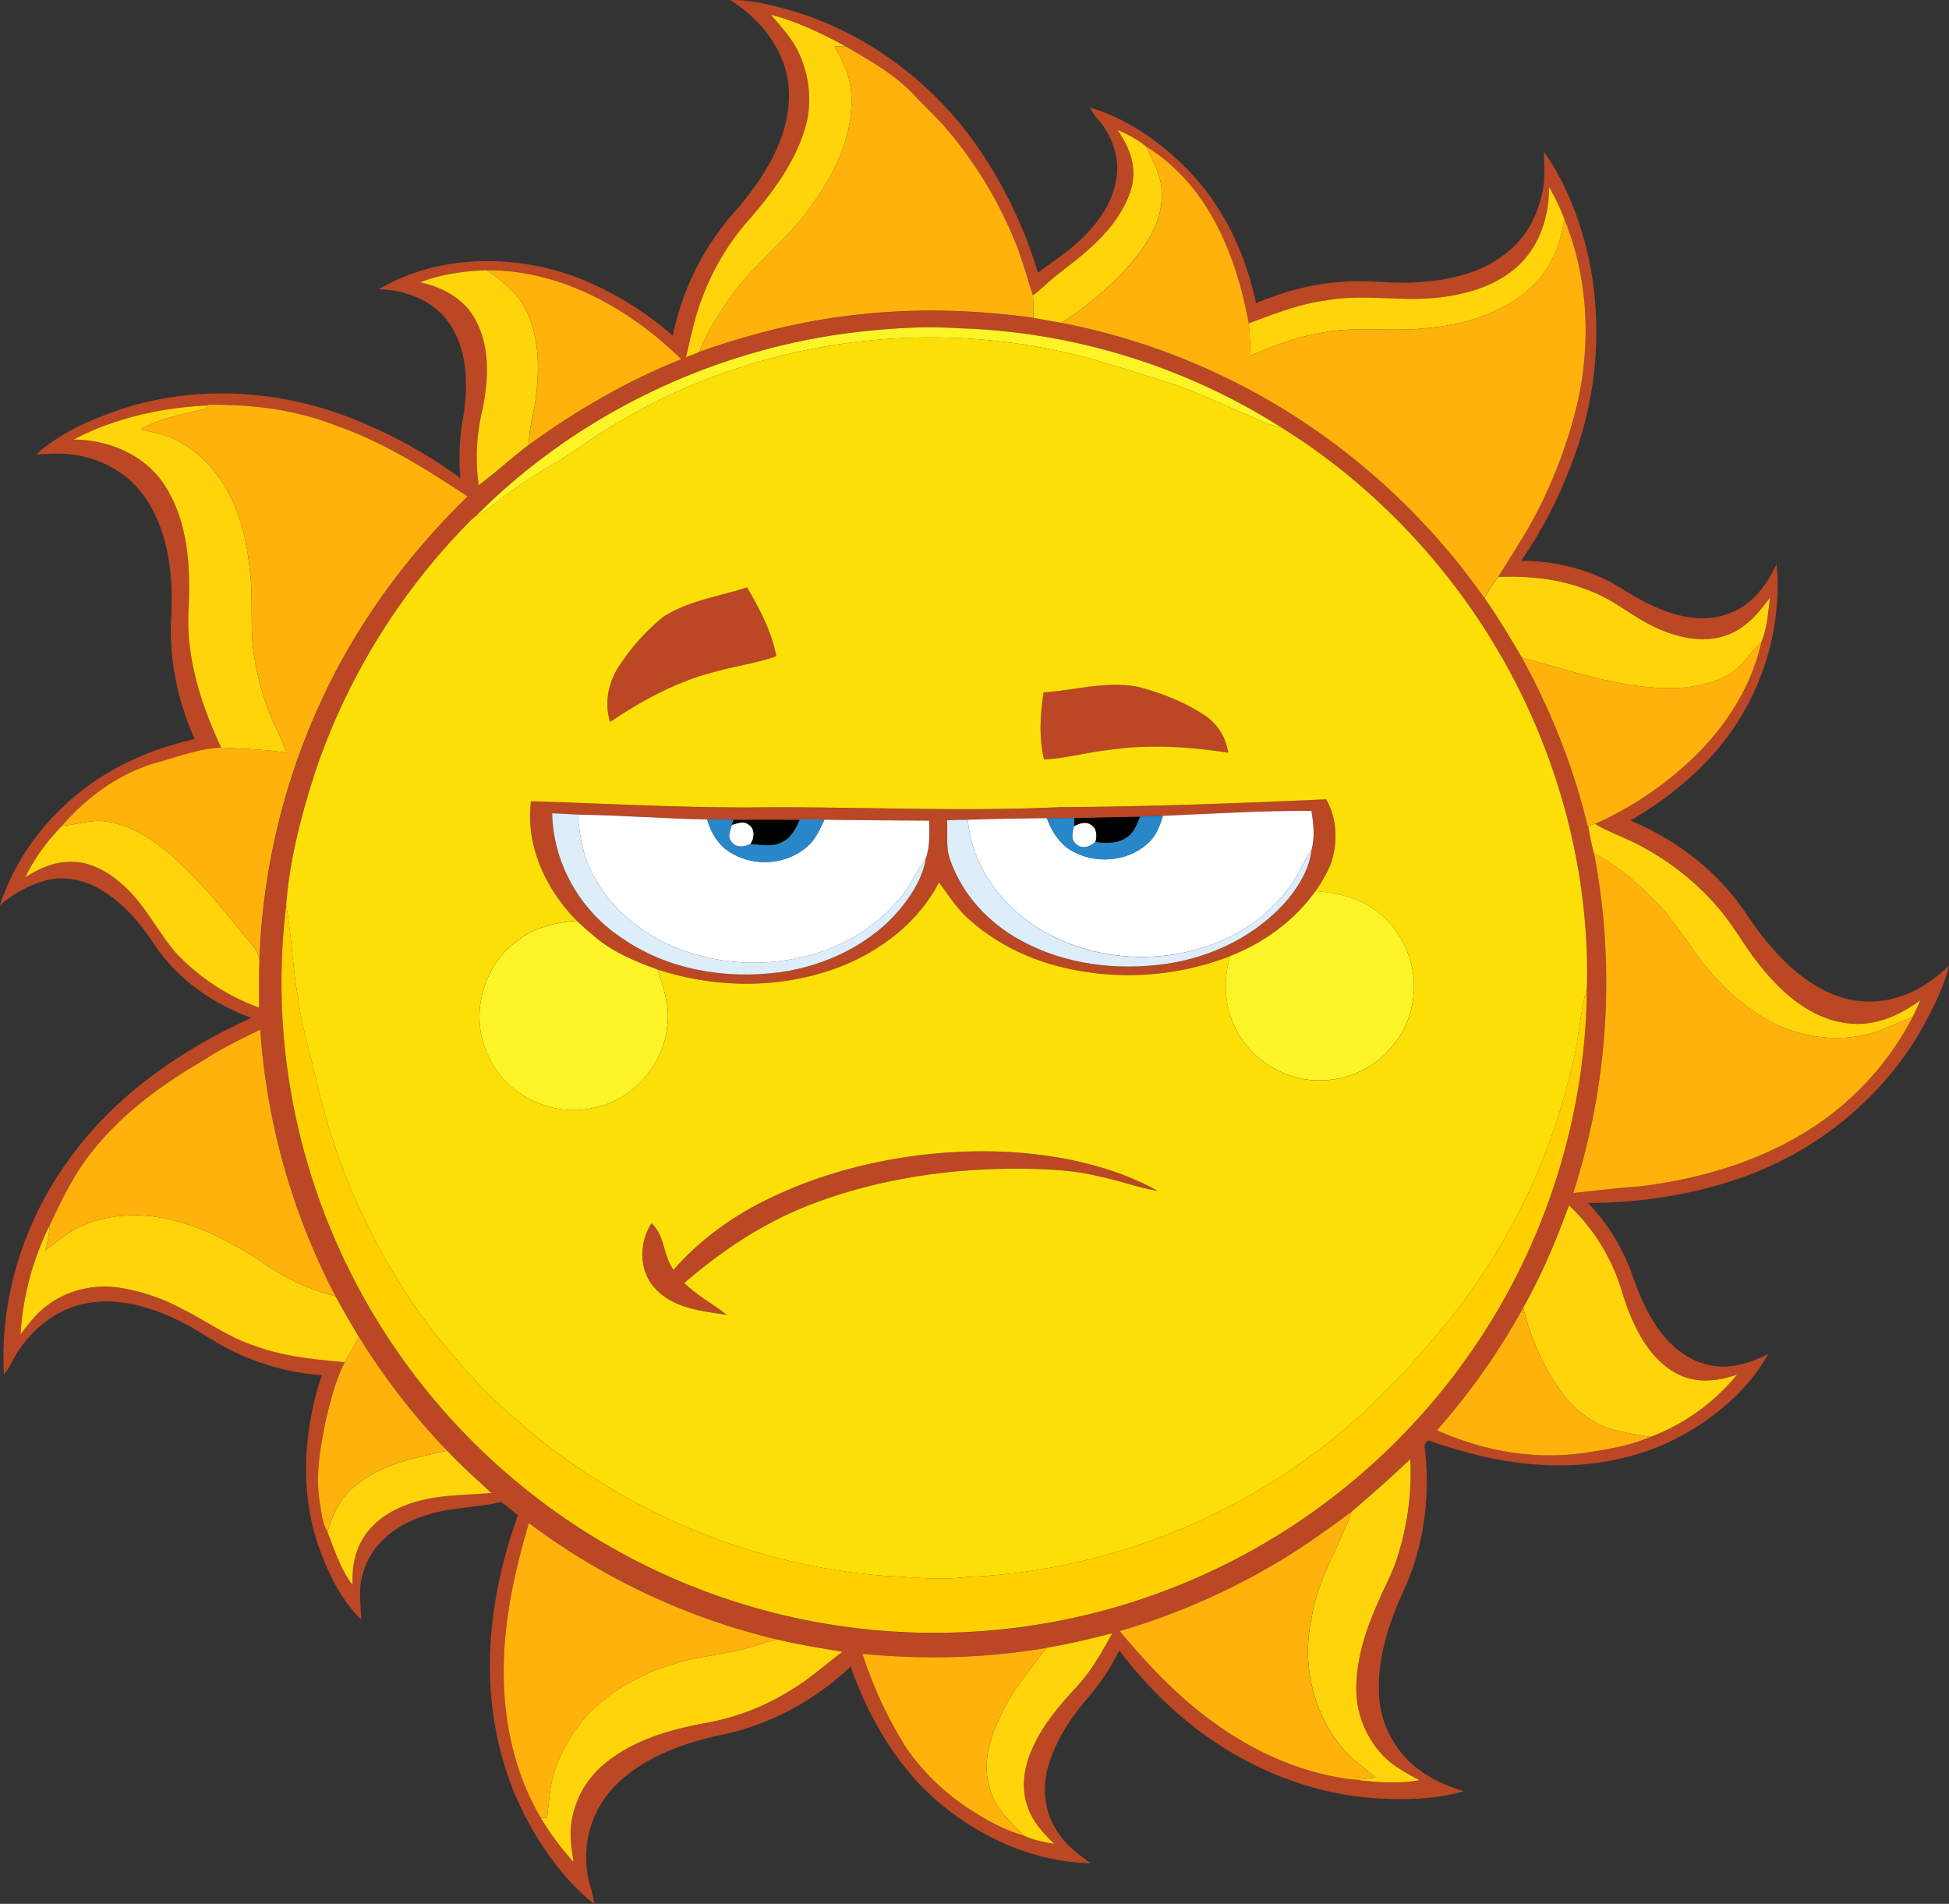
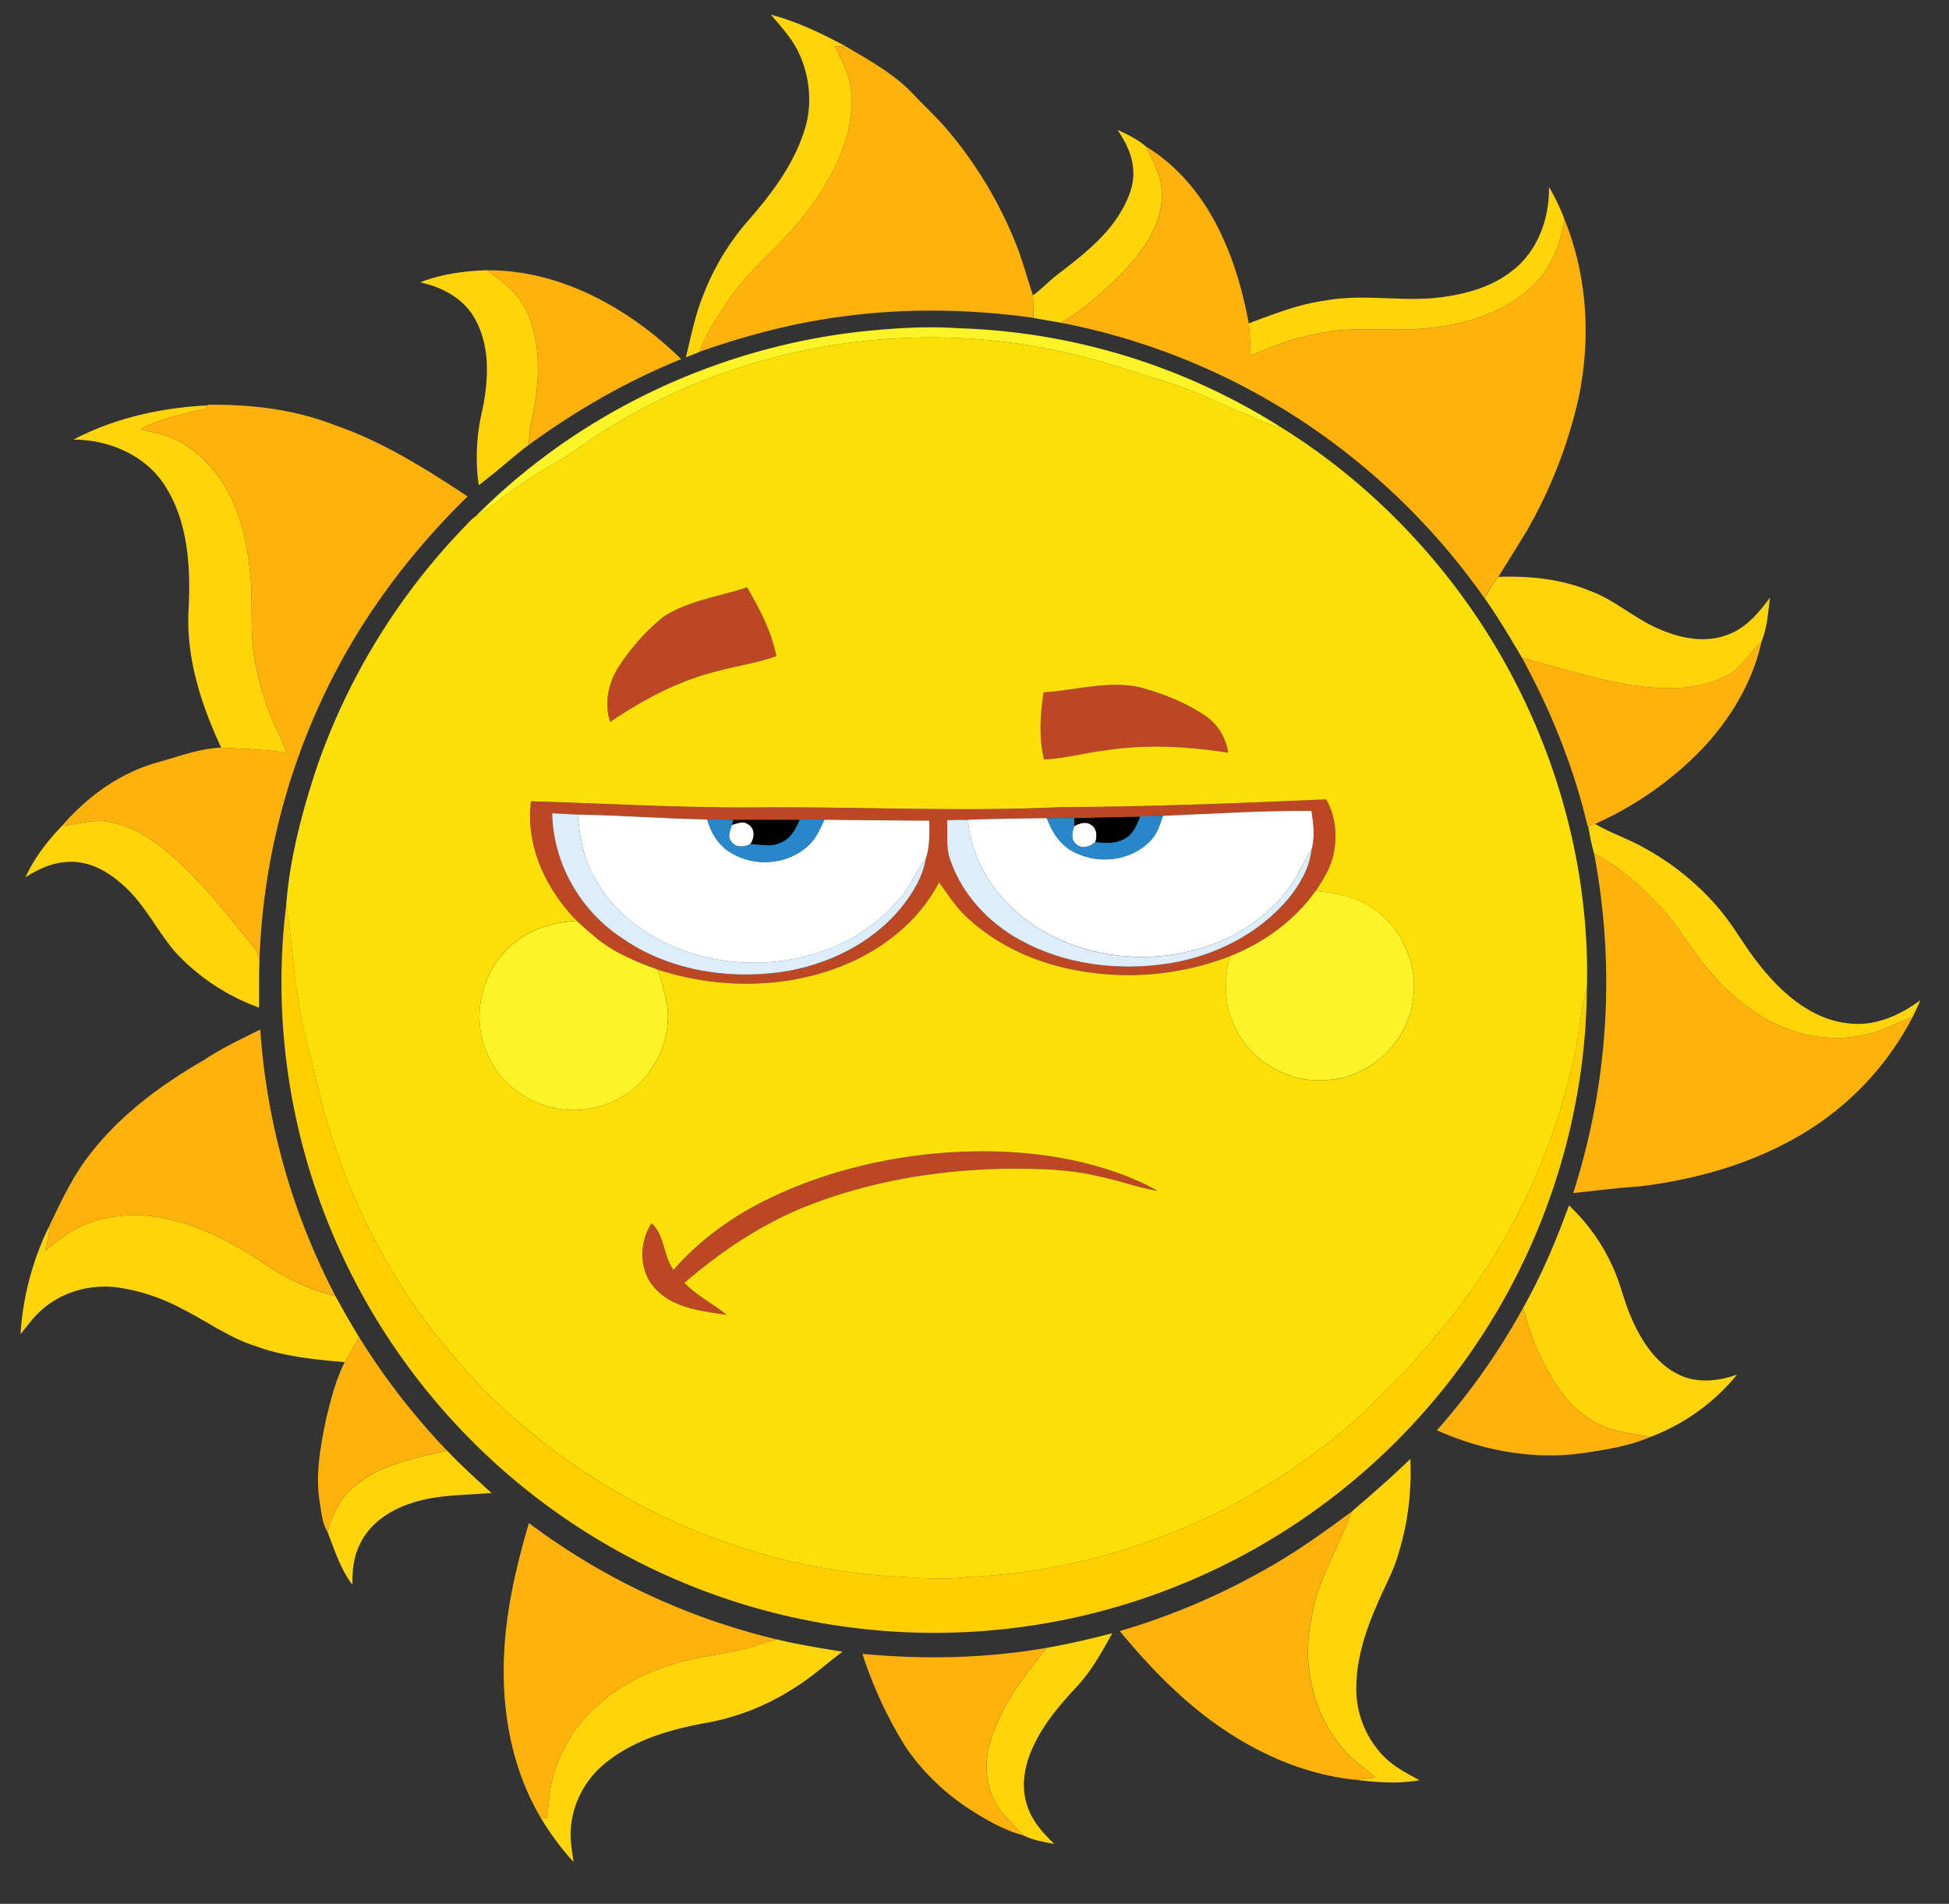
<svg xmlns="http://www.w3.org/2000/svg" viewBox="0 0 1122.1 1095.99">
  <rect x="0" y="0" width="1122.1" height="1095.99" fill="#333333" stroke="none" />
  <defs>
    <style>.cls-1{fill:#bb4724;}.cls-2{fill:#ffd40b;}.cls-3{fill:#ffb20b;}.cls-4{fill:#fdf427;}.cls-5{fill:#fcdf07;}.cls-6{fill:#fff;}.cls-7{fill:#ddedfa;}.cls-8{fill:#2887c9;}.cls-9{fill:#ffcf00;}</style>
  </defs>
  <title>солнце грустное</title>
  <g id="Слой_2" data-name="Слой 2">
    <g id="Layer_1" data-name="Layer 1">
-       <path class="cls-1" d="M420.34,0c12.27-.24,24.26,3,36,6.3C501.55,19.81,540.89,50.49,566.49,90a258.53,258.53,0,0,1,31.08,67c9-6.89,18.74-12.93,26.69-21.11,8.5-8.47,15.68-18.89,18-30.84,3-12.75-1.51-26.46-10-36.13a36.13,36.13,0,0,1-4.69-7c21.93,6.58,41.25,20.18,57,36.59,20.06,20.77,32.65,47.91,38.55,76,15.6-6.43,32-11.18,48.93-12.16,14.92-1.67,29.85,1.41,44.77.06,17.56-1.08,35.76-5.15,49.82-16.28,10.89-8.2,18.09-20.57,20.94-33.8,2.26-8.13,1.45-16.62,1.29-24.93,14.23,20.09,22.58,43.92,27.14,68a209.67,209.67,0,0,1-7.43,101,264.12,264.12,0,0,1-32.78,66.45,113.18,113.18,0,0,1,45.54,9.36c9.84,4.23,18.28,11,28,15.5,14,6.81,30.7,11.42,45.86,5.48,13.16-4.55,22.12-16.25,27.61-28.56,3.16,33.05-6.09,67-24.67,94.45-15.15,22.24-36.29,39.86-59.49,53.23,22.9,9.63,43.82,24.45,59.43,43.87,6.55,7.92,11.64,17,18.28,24.82,10.66,13.3,23.68,25.41,39.75,31.7a55.15,55.15,0,0,0,38.52.76c10.45-3.46,19.5-10,27.43-17.54-2.63,11.62-8.19,22.3-13.65,32.79-22.21,41.17-60.4,72.91-104.28,88.7-28.75,10.3-59.36,15-89.86,15.1a116.49,116.49,0,0,1,25.26,40.74c3.23,9.37,6.94,18.64,12.18,27.08,7.06,11.68,17.66,22.1,31.34,25.22,12,3.17,24.34-.7,35-6.13-11.07,20-29.24,35.48-49,46.55-26.29,14.66-57.18,19.62-87,16.93-19.84-1.67-39.24-6.63-58-13.13-2.65-1.6-4.63,2.38-3.63,4.54,3.07,27.81-.67,56.67-12.65,82.09-8,17.7-14.31,36.77-13.89,56.42A57.39,57.39,0,0,0,811.32,1014c8.74,8.41,19.92,13.59,31.37,17.19-17.61,5-36.3,5.14-54.43,3.74-47.18-4.16-91.39-27.62-123.94-61.61a249.2,249.2,0,0,1-19.93-23.24,128.51,128.51,0,0,1-18.07,27.29c-9.71,11.35-18.25,24.06-22.5,38.5-3.82,12-2.92,25.68,3.77,36.52,4.73,8.54,12.47,14.72,20.39,20.17-30.32-.46-59.78-13-83.39-31.62-26.25-20.66-43.92-50.35-54.83-81.55-20.07,18.92-44.93,32.72-71.89,38.78-23.15,4.76-46.93,12.83-63.9,30a58.68,58.68,0,0,0-15.9,49.08c.48,6.42,3.6,12.28,3.87,18.73-16.36-13.12-28.91-30.46-38.76-48.85-15.19-28.62-21.9-61.36-21.07-93.67.75-27.72,6.69-55.14,16.05-81.19-3.19-2.58-6.36-5.12-9.57-7.61-15.35,3.55-31.52,2.94-46.36,8.7-15,5.09-29,16.34-33.17,32.21-3.08,8.7-1.16,17.84-1.18,26.75-11.15-11.09-18.32-25.5-23.74-40.09-11.76-32.33-9.65-68.27,1.13-100.56A140.3,140.3,0,0,1,134.45,778c-11.29-5.33-21.22-13.06-32.56-18.24-16.48-7.92-35.35-13.16-53.61-9.2-14.83,3.13-27.56,12.82-36.24,25-3.82,4.87-5.85,10.87-9.78,15.65-2.42-43.19,11-86.76,36.12-121.85,26.23-37.62,65-64.75,106.43-83.39-22.26-8-42.62-22.33-55.86-42.13-8.14-12.41-18-24.13-31-31.72-9.73-5.72-21.83-8.35-32.8-4.93A67.36,67.36,0,0,0,0,521.12c12.52-38.84,43.84-70.43,81.33-85.88,9.85-4.35,20.26-7.25,30.71-9.8-9.79-22-14.86-46.31-13.47-70.46,1.16-22.3-1.12-45.91-12.94-65.4-9.23-15.72-26.42-25.9-44.38-27.93-6.79-1-13.62-.28-20.42-.06,15-13.44,34.12-21.27,53.08-27.34,43.13-13,90.49-9.25,131.92,7.93a276.47,276.47,0,0,1,59.25,33.07,128.29,128.29,0,0,1,1.8-36.17c2.64-17.7,2.34-37.35-8.07-52.67-8.87-13.32-25.26-19.6-40.79-19.89,35.08-20.61,79.66-20.54,116.9-5.74a187.68,187.68,0,0,1,52.41,32.44,154.34,154.34,0,0,1,37.61-73.5C440.67,101,455,78.17,454.19,52.8,453.52,30.56,438.62,11.43,420.34,0Zm23.48,8.43C449.32,15,455.28,21.29,459.18,29c6.95,13.88,8.78,30.45,4.18,45.35-6.16,20-19,37-32.57,52.61a142.75,142.75,0,0,0-26.58,44.72c-4.31,11-6.53,22.61-9.3,34.05,2.59-1,5.24-2.06,7.85-3.17,27.58-9.68,56-17.15,85.11-20.65,35.53-4.6,71.63-3.8,107.08,1.13q8,1.38,16,2.81A385.06,385.06,0,0,1,747.59,241a392.84,392.84,0,0,1,107.1,103.27c7.77,11,14.66,22.64,21.52,34.27,16.69,30.53,29.82,63.1,37.83,97l.33-.09a160,160,0,0,0,3.38,15.87,396.12,396.12,0,0,1-12,195.44c12.73-1.34,25.46-2.94,38.24-3.82,37.1-4.46,74.14-15.81,104.91-37.5a169,169,0,0,0,52.21-59.89c1.61-3.21,3.11-6.47,4.54-9.78-11.27,8.25-24.64,14.56-38.94,13.52-22.54-1.25-40.75-17.3-54-34.26-8.06-10-14.14-21.37-22.36-31.21a152.27,152.27,0,0,0-43.58-35.7c-9.15-5.26-19.29-8.49-28.37-13.85a198.68,198.68,0,0,0,60.43-41.92c16.8-17.46,30.16-39,35.31-62.88,3.27-8.06,3.87-16.92,4.9-25.48-6.51,8.91-14.12,17.87-24.9,21.55-13.83,5.07-29.09,1.32-41.89-4.86s-23.59-15.85-37-20.68c-16.6-6.83-34.75-8.53-52.52-8q8.26-13.15,16.38-26.44A274.76,274.76,0,0,0,908.68,230c7.4-34.48,5.39-71.28-8.08-104a119,119,0,0,0-8.8-18.31c.27,18.09-6.46,37-21.18,48.22-11.91,9.5-27.1,13.58-42,15.39-21.77,2.59-43.78-2.27-65.45,1.75-15.37,2-29.83,7.83-44.29,13.16-3.27-17.54-8.09-34.9-15.75-51.07-9.42-20.29-23.93-38.9-43.2-50.6-4.87-4.21-10.75-7.08-16.57-9.73,4.23,6.35,8,13.27,8.83,21,1.49,10.21-3,20-8.31,28.47C635,137.9,621.85,148.06,609,157.83c-5,3.83-9.2,8.5-14.3,12.15-2.83-8.53-5.29-17.21-8.28-25.7a237.76,237.76,0,0,0-42.74-71.57c-5.88-6.57-12.34-12.58-18.37-19-10.9-11.41-24.92-19-38.32-27C473.22,19.32,459,12.43,443.82,8.44ZM241.9,162.55c12.34,2.63,24.6,9,31.09,20.25,9.39,16,8.36,35.58,4.77,53.13a115.59,115.59,0,0,0-2.14,43.41c10-7.37,19.09-15.9,29-23.4,27.12-19.77,56.4-36.66,87.56-49.21-29.8-29.08-69.33-51.46-111.95-51.15C267.21,156.07,254.08,157.7,241.9,162.55Zm256.42,28C414.41,199.28,333.49,237.16,274,297.09a31.18,31.18,0,0,0-4.93,4.54,376.89,376.89,0,0,0-86.15,138.59c-8.72,26.19-16,53.17-18.13,80.77-8.1,64.8,1.82,131.78,27.74,191.71A376,376,0,0,0,863.1,752.8c32.3-55.62,50.14-119.73,50.49-184.07,1.94-74.64-20.78-149.38-62-211.5C822,312.67,783,274.19,737.48,246a367.79,367.79,0,0,0-185.85-57C533.85,187.69,516,188.84,498.32,190.6ZM119.54,233l-.19.43c-26.56,1.27-53.4,7.25-77,19.65,20.16.06,41,8.74,52.33,26,13.72,21,15.17,47.12,14,71.43-1.67,27.84,7.12,55,18.74,79.91-13,.54-25.27,5.42-37.69,8.8-21.24,6.15-39.67,19.67-54,36.27-8.44,8.72-16,18.5-21,29.59,7.46-4.79,15.87-8.69,24.89-8.87,11.15-.59,21.63,4.9,29.82,12.06,13.28,10.94,20.5,27,31.55,39.87a122.53,122.53,0,0,0,48.24,31.95c0-8.43-.07-16.86.17-25.28a386.42,386.42,0,0,1,35.61-151.23c20.33-44.14,49.54-83.89,84.3-117.75-24.13-15.93-48.84-31.58-76.37-41C169.56,235.6,144.42,232.7,119.54,233Zm-2,377.17C93,624.3,69.69,641.48,52.15,664c-9.89,12.46-16.72,27-23.51,41.25A163.59,163.59,0,0,0,11.83,768c3.77-4.7,7.31-9.63,11.83-13.65C35.52,743.64,52.31,739,68.09,741.2a112.81,112.81,0,0,1,37.39,12.52c13.81,7,26.49,16.33,41.38,21,16.51,6.15,34.15,7.78,51.59,9.35-5.23,10.34-8,21.72-10.75,32.91-3.13,15.47-6.2,31.39-3.7,47.18,1,6,1.37,12.34,4.54,17.64,4.09,10.47,7.46,21.44,14.37,30.49-.15-8,.6-16.15,4.27-23.34,5.11-11,15.61-18.57,26.77-22.68,15.6-6,32.57-5.49,49-6.84-8.66-8-17.46-15.8-25.53-24.37a393.42,393.42,0,0,1-50.78-65.61c-4.75-7.64-9.11-15.5-13.47-23.36a387.82,387.82,0,0,1-43.32-153.46C138.87,598.12,127.75,603.33,117.56,610.15Zm785.75,83.74c-7.37,20.2-15.72,40.09-26.31,58.82a390,390,0,0,1-49.71,70.65c26,11.6,55,17.08,83.33,13.25,13.37-2,27-4,39.48-9.39a118,118,0,0,0,50-35.94c-10.57,3.8-22.74,5.18-33.18.21-13.32-6.24-21.78-19.31-27.47-32.38-4.36-9.52-6.35-19.89-10.75-29.37A110.87,110.87,0,0,0,903.31,693.89ZM778.18,870.21c-15.85,11.73-31.89,23.28-49.13,32.9A392.4,392.4,0,0,1,644.7,939c16,19.23,33.35,37.56,53.7,52.31,24,17.48,52,30.12,81.69,33.28,12.29,1.45,24.93,2.5,37.2.25-8.26-4.39-16.84-8.89-22.9-16.23a55.56,55.56,0,0,1-13.48-38.72c.41-17.22,6.25-33.72,13.27-49.25,3.29-7.62,7.3-14.93,9.89-22.83A159.45,159.45,0,0,0,812,839.89C801.11,850.44,789.63,860.33,778.18,870.21ZM304.5,876.78c-8.05,27.31-14.39,55.42-14.5,84-.25,29.72,6.1,60,21.38,85.69a159.29,159.29,0,0,0,18.83,25.37c-.91-6.73-2.16-13.5-1.47-20.3a53.68,53.68,0,0,1,18.84-35.81c16.35-13.83,37.57-20,58.26-23.82a137.61,137.61,0,0,0,50.26-19.48c10.39-6.21,19.29-14.46,29-21.62-12.64-2-25.26-4.11-37.71-7.07A387.62,387.62,0,0,1,304.5,876.78Zm298.12,71.83c-35,6-70.78,6.83-106.07,3.45a236.91,236.91,0,0,0,25.57,54.75,132.48,132.48,0,0,0,36.49,35c9.54,6.16,19.62,11.88,30.67,14.86,5.52,2.74,11.7,3.76,17.73,4.87-6.39-6.08-12.54-12.87-15.37-21.38-4.15-11.35-1.9-24,3.18-34.62,5.94-13.07,15.36-24.1,25.08-34.5,8.53-9,14.51-20,20.5-30.81C627.91,943.43,615.34,946.39,602.62,948.61Z" />
      <path class="cls-1" d="M382,355c14.5-9.29,32-11.63,48.13-16.92,7.16,12.45,14.15,25.36,16.8,39.62-11.35,4-23.35,5.64-34.93,8.87-21.93,5.57-42.09,16.44-60.72,29-3.56-10.91-1-23.06,5.33-32.44A124,124,0,0,1,382,355Z" />
      <path class="cls-1" d="M600.82,398.6c18.22-1.23,36.56-6.83,54.82-3.08,13.16,3.48,26.13,8.45,37.53,16a31,31,0,0,1,14,21.8c-22.78-3.49-46.11-5-69-1.54-12.41,1.36-24.53,4.86-37,5.45C598,424.56,598.94,411.34,600.82,398.6Z" />
      <path class="cls-1" d="M611.25,464.64c50.77-.28,101.52-2.22,152.22-4.54,6,10.33,6.75,23.09,3.56,34.45-2,6.67-5.79,12.62-9.62,18.38-12.12,17.08-29.77,29.81-49.15,37.43a162.4,162.4,0,0,1-100,5.61c-19.28-5.12-37.56-14.62-52.11-28.36-6.13-5.77-10.57-13-15.58-19.66-12,23.12-33.89,39.79-57.88,48.93-33.19,12.51-70.5,12.15-104.07,1.27-12.56-4.5-25.17-9.74-35.53-18.35-3.8-3.11-7.49-6.32-11-9.7-17.73-17.94-29.66-43.13-26.37-68.78,43.26,1.22,86.51,3.83,129.82,3.51C494.12,464.3,552.7,467.51,611.25,464.64Zm58.31,5q-6.63.06-13.19.43l-.06.13c-12.58.11-25.15.55-37.73.76-5.32.11-10.62.08-15.9.08-15.17.22-30.34.35-45.48.93-4-.06-8,0-12,.23.58,7.55-.88,15.41,1.83,22.67,6.8,19.92,22,36.38,40.39,46.33,25.33,14,55.53,17.76,84,13.65,26.92-3.9,53-16.73,70.59-37.77,6.44-8,11.91-17.37,13.06-27.76,2.07-7.34,1.18-15.13-.06-22.53C726.49,466.65,698,468.44,669.56,469.63Zm-351.65-1.46c.51,28.63,16.11,56,40,71.71,26.23,18.38,59.83,24,91.21,19.8,26.77-3.78,53.05-16.38,70.2-37.71,6.47-8.11,12.12-17.4,13.72-27.82,2.52-6.94,2-14.47,2-21.72-20.13-.18-40.26-.21-60.37-.56-4.73-.28-9.47-.26-14.17-.2l-.15.32c-12.68,0-25.37-.07-38.05,0a146.39,146.39,0,0,0-15.1-.28c-24.87-.45-49.68-2.43-74.54-2.81C327.7,468.69,322.8,468.45,317.91,468.17Z" />
      <path class="cls-1" d="M529.49,665c30.22-3.62,61.13-3.07,90.93,3.53,16.05,3.62,31.82,9,46.23,17.05-11.23-1.82-21.92-5.93-33-8.16-17-4.31-34.68-4.62-52.12-4.65-38.87.43-77.92,6.57-114.29,20.5-27,10.3-51.38,26.46-73.16,45.26,7.18,7.34,16.47,12,24.39,18.4-14.23-2.23-30.43-3.66-40.85-14.83-9.8-10-9.92-26.54-2.44-37.89,7.75,7,6.62,18.7,12.65,26.83,14.49-16.6,32.5-29.82,52.15-39.67C467.9,677.35,498.48,668.86,529.49,665Z" />
      <path class="cls-2" d="M443.82,8.44c15.17,4,29.4,10.88,43.17,18.26-2.18-.1-4.32-.08-6.46-.07,4.64,8.71,9.32,17.78,9.6,27.88,1.44,25.34-11.31,48.71-26.23,68.25-13.59,18-32.32,31.59-44.92,50.45-6.13,9.33-12.61,18.67-16.22,29.33-2.61,1.11-5.26,2.14-7.85,3.17,2.77-11.44,5-23.06,9.3-34.05a142.75,142.75,0,0,1,26.58-44.72c13.61-15.57,26.41-32.6,32.57-52.61,4.6-14.9,2.77-31.47-4.18-45.35C455.28,21.29,449.32,15,443.82,8.44Z" />
      <path class="cls-2" d="M643.39,74.75c5.82,2.65,11.7,5.52,16.57,9.73,3.8,8.46,8.95,16.81,8.83,26.4.89,16.8-9.39,31.42-20,43.45-11.32,11.9-23.76,23-37.83,31.5q-8-1.44-16-2.81c-.12-4.35,0-8.69-.25-13,5.1-3.65,9.33-8.32,14.3-12.15,12.85-9.77,26-19.93,34.91-33.61,5.33-8.43,9.8-18.26,8.31-28.47C651.4,88,647.62,81.1,643.39,74.75Z" />
      <path class="cls-2" d="M891.8,107.63a119,119,0,0,1,8.8,18.31c-2,14.65-7.89,29.33-19,39.42C865.2,180.3,843,187,821.34,188.92c-21,2.33-42.42-1.63-63.2,3.23-13.26,2.35-25.77,7.39-38.15,12.49-.38-6.17-.3-12.36-1.08-18.49C733.37,180.82,747.83,175,763.2,173c21.67-4,43.68.84,65.45-1.75,14.87-1.81,30.06-5.89,42-15.39C885.34,144.63,892.07,125.72,891.8,107.63Z" />
      <path class="cls-2" d="M241.9,162.55c12.18-4.85,25.31-6.48,38.32-7,9.33,6.57,18.74,13.91,23.48,24.66,7.32,16.43,6.92,35.23,4.21,52.7-1.43,7.6-3.48,15.17-3.3,23-9.9,7.5-19,16-29,23.4a115.59,115.59,0,0,1,2.14-43.41c3.59-17.55,4.62-37.13-4.77-53.13C266.5,171.56,254.24,165.18,241.9,162.55Z" />
      <path class="cls-2" d="M42.31,253.06c23.64-12.4,50.48-18.38,77-19.65-.19.46-.61,1.37-.8,1.82-12.72,3.17-25.94,5.3-37.46,11.88,7.1,1.89,14.52,3,21.11,6.47a67.56,67.56,0,0,1,22.49,19.28C137.1,289.09,142.1,309.71,144,329.7c1.77,15.52-.1,31.21,2.09,46.67a160.64,160.64,0,0,0,8.74,33.16c2.9,8.1,7.41,15.52,10.1,23.73-12.46-1.88-25-2.16-37.59-2.88-11.62-24.93-20.41-52.07-18.74-79.91,1.18-24.31-.27-50.47-14-71.43C83.31,261.8,62.47,253.12,42.31,253.06Z" />
      <path class="cls-2" d="M854.69,344.28a93.32,93.32,0,0,1,8-12.21c17.77-.57,35.92,1.13,52.52,8,13.45,4.83,24.24,14.58,37,20.68s28.06,9.93,41.89,4.86c10.78-3.68,18.39-12.64,24.9-21.55-1,8.56-1.63,17.42-4.9,25.48-7.06,6.28-11.57,15.45-20.38,19.63-11.38,5.66-24.34,7.49-36.92,6.92-27.74-1.1-54-10.52-80.59-17.5C869.35,366.92,862.46,355.32,854.69,344.28Z" />
      <path class="cls-2" d="M35.67,475.45c8.71-.7,17.27-4,26.08-2.44,15.87,2.36,29.25,12.28,40.78,22.88,13.71,12.68,25.62,27.15,37.25,41.74,4,5.15,10.12,9.87,9.54,17.14-.24,8.42-.12,16.85-.17,25.28a122.53,122.53,0,0,1-48.24-31.95c-11-12.9-18.27-28.93-31.55-39.87-8.19-7.16-18.67-12.65-29.82-12.06-9,.18-17.43,4.08-24.89,8.87C19.71,494,27.23,484.17,35.67,475.45Z" />
      <path class="cls-2" d="M914.37,475.48l4-1.18c9.08,5.36,19.22,8.59,28.37,13.85a152.27,152.27,0,0,1,43.58,35.7c8.22,9.84,14.3,21.24,22.36,31.21,13.29,17,31.5,33,54,34.26,14.3,1,27.67-5.27,38.94-13.52-1.43,3.31-2.93,6.57-4.54,9.78-9.17,3-17.56,8.15-27.06,10.1-21.1,4.85-43.89-.06-61.84-11.9a122.24,122.24,0,0,1-29.67-26.94c-10.14-12.32-18-26.38-29.27-37.77-10.54-10.74-22-21-35.52-27.72A160,160,0,0,1,914.37,475.48Z" />
      <path class="cls-2" d="M903.31,693.89a110.87,110.87,0,0,1,25.39,35.85c4.4,9.48,6.39,19.85,10.75,29.37,5.69,13.07,14.15,26.14,27.47,32.38,10.44,5,22.61,3.59,33.18-.21a118,118,0,0,1-50,35.94c-11.35-2.16-23.3-3.22-33.29-9.5-12.09-6.6-19.9-18.42-26.48-30.09A140.78,140.78,0,0,1,877,752.71C887.59,734,895.94,714.09,903.31,693.89Z" />
      <path class="cls-2" d="M34.7,713.33c13.12-10.6,30.62-14.43,47.19-13.67,26.15,1.69,50,14.18,71.37,28.51a124.86,124.86,0,0,0,39.9,18c4.36,7.86,8.72,15.72,13.47,23.36-2.54,5-5.4,9.78-8.18,14.62-17.44-1.57-35.08-3.2-51.59-9.35-14.89-4.72-27.57-14.08-41.38-21A112.81,112.81,0,0,0,68.09,741.2c-15.78-2.25-32.57,2.44-44.43,13.19-4.52,4-8.06,9-11.83,13.65a163.59,163.59,0,0,1,16.81-62.81,78.41,78.41,0,0,1-2.54,14.65Q30.4,716.63,34.7,713.33Z" />
      <path class="cls-2" d="M204,855.75c14.88-12.8,34.84-16.53,53.43-20.64,8.07,8.57,16.87,16.4,25.53,24.37-16.42,1.35-33.39.83-49,6.84C222.79,870.43,212.29,878,207.18,889c-3.67,7.19-4.42,15.38-4.27,23.34-6.91-9.05-10.28-20-14.37-30.49C191.43,872.07,195.81,862.26,204,855.75Z" />
      <path class="cls-2" d="M778.18,870.21c11.45-9.88,22.93-19.77,33.78-30.32a159.45,159.45,0,0,1-7.89,57.88c-2.59,7.9-6.6,15.21-9.89,22.83-7,15.53-12.86,32-13.27,49.25a55.56,55.56,0,0,0,13.48,38.72c6.06,7.34,14.64,11.84,22.9,16.23-12.27,2.25-24.91,1.2-37.2-.25,3.94-.21,7.84-.78,11.79-1.27-4.45-4.18-9.47-7.65-14-11.69-21.11-20.51-29.09-52.27-22.64-80.7C758.62,909.18,771,890.61,778.18,870.21Z" />
      <path class="cls-2" d="M602.62,948.61c12.72-2.22,25.29-5.18,37.78-8.42-6,10.78-12,21.77-20.5,30.81-9.72,10.4-19.14,21.43-25.08,34.5-5.08,10.65-7.33,23.27-3.18,34.62,2.83,8.51,9,15.3,15.37,21.38-6-1.11-12.21-2.13-17.73-4.87-7.65-8.22-16.84-16.08-19.53-27.5-4.37-14.25.17-29.19,6.64-42C582.8,972.81,593.18,960.93,602.62,948.61Z" />
      <path class="cls-2" d="M427.1,949.59c6.85-1.59,13.4-4.3,20.27-5.82,12.45,3,25.07,5,37.71,7.07-9.69,7.16-18.59,15.41-29,21.62a137.61,137.61,0,0,1-50.26,19.48c-20.69,3.81-41.91,10-58.26,23.82a53.68,53.68,0,0,0-18.84,35.81c-.69,6.8.56,13.57,1.47,20.3a159.29,159.29,0,0,1-18.83-25.37c.91,0,2.72,0,3.62.08.55-4.78,1-9.56,1.58-14.31,1.36-12.3,6.68-23.8,13.18-34.19,13.51-20.12,35.29-33.4,58.21-40.2C400.7,953.77,414.13,952.73,427.1,949.59Z" />
      <path class="cls-3" d="M480.53,26.63c2.14,0,4.28,0,6.46.07,13.4,8,27.42,15.59,38.32,27,6,6.43,12.49,12.44,18.37,19a237.76,237.76,0,0,1,42.74,71.57c3,8.49,5.45,17.17,8.28,25.7.23,4.35.13,8.69.25,13-35.45-4.93-71.55-5.73-107.08-1.13-29.08,3.5-57.53,11-85.11,20.65,3.61-10.66,10.09-20,16.22-29.33,12.6-18.86,31.33-32.41,44.92-50.45,14.92-19.54,27.67-42.91,26.23-68.25C489.85,44.41,485.17,35.34,480.53,26.63Z" />
      <path class="cls-3" d="M660,84.48c19.27,11.7,33.78,30.31,43.2,50.6,7.66,16.17,12.48,33.53,15.75,51.07.78,6.13.7,12.32,1.08,18.49,12.38-5.1,24.89-10.14,38.15-12.49,20.78-4.86,42.19-.9,63.2-3.23C843,187,865.2,180.3,881.57,165.36c11.14-10.09,17-24.77,19-39.42,13.47,32.77,15.48,69.57,8.08,104.05A274.76,274.76,0,0,1,879,305.63q-8.09,13.29-16.38,26.44a93.32,93.32,0,0,0-8,12.21A392.84,392.84,0,0,0,747.59,241,385.06,385.06,0,0,0,611,185.83c14.07-8.53,26.51-19.6,37.83-31.5,10.6-12,20.88-26.65,20-43.45C668.91,101.29,663.76,92.94,660,84.48Z" />
      <path class="cls-3" d="M280.22,155.58c42.62-.31,82.15,22.07,112,51.15-31.16,12.55-60.44,29.44-87.56,49.21-.18-7.83,1.87-15.4,3.3-23,2.71-17.47,3.11-36.27-4.21-52.7C299,169.49,289.55,162.15,280.22,155.58Z" />
      <path class="cls-3" d="M119.54,233c24.88-.28,50,2.62,73.32,11.78,27.53,9.45,52.24,25.1,76.37,41-34.76,33.86-64,73.61-84.3,117.75a386.42,386.42,0,0,0-35.61,151.23c.58-7.27-5.53-12-9.54-17.14-11.63-14.59-23.54-29.06-37.25-41.74C91,485.29,77.62,475.37,61.75,473c-8.81-1.57-17.37,1.74-26.08,2.44,14.34-16.6,32.77-30.12,54-36.27,12.42-3.38,24.71-8.26,37.69-8.8,12.55.72,25.13,1,37.59,2.88-2.69-8.21-7.2-15.63-10.1-23.73a160.64,160.64,0,0,1-8.74-33.16c-2.19-15.46-.32-31.15-2.09-46.67-1.93-20-6.93-40.61-19.34-56.84a67.56,67.56,0,0,0-22.49-19.28c-6.59-3.42-14-4.58-21.11-6.47,11.52-6.58,24.74-8.71,37.46-11.88.19-.45.61-1.36.8-1.82Z" />
      <path class="cls-3" d="M993.72,389.13c8.81-4.18,13.32-13.35,20.38-19.63-5.15,23.85-18.51,45.42-35.31,62.88a198.68,198.68,0,0,1-60.43,41.92l-4,1.18-.33.09c-8-33.92-21.14-66.49-37.83-97,26.56,7,52.85,16.4,80.59,17.5C969.38,396.62,982.34,394.79,993.72,389.13Z" />
      <path class="cls-3" d="M917.75,491.35c13.56,6.73,25,17,35.52,27.72,11.24,11.39,19.13,25.45,29.27,37.77a122.24,122.24,0,0,0,29.67,26.94c18,11.84,40.74,16.75,61.84,11.9,9.5-1.95,17.89-7.09,27.06-10.1a169,169,0,0,1-52.21,59.89c-30.77,21.69-67.81,33-104.91,37.5-12.78.88-25.51,2.48-38.24,3.82A396.12,396.12,0,0,0,917.75,491.35Z" />
      <path class="cls-3" d="M117.56,610.15c10.19-6.82,21.31-12,32.28-17.47a387.82,387.82,0,0,0,43.32,153.46,124.86,124.86,0,0,1-39.9-18C131.9,713.84,108,701.35,81.89,699.66c-16.57-.76-34.07,3.07-47.19,13.67q-4.29,3.3-8.6,6.55a78.41,78.41,0,0,0,2.54-14.65C35.43,691,42.26,676.44,52.15,664,69.69,641.48,93,624.3,117.56,610.15Z" />
      <path class="cls-3" d="M827.29,823.36A390,390,0,0,0,877,752.71a140.78,140.78,0,0,0,13.33,34.92c6.58,11.67,14.39,23.49,26.48,30.09,10,6.28,21.94,7.34,33.29,9.5-12.49,5.4-26.11,7.41-39.48,9.39C882.27,840.44,853.27,835,827.29,823.36Z" />
      <path class="cls-3" d="M198.45,784.12c2.78-4.84,5.64-9.63,8.18-14.62a393.42,393.42,0,0,0,50.78,65.61c-18.59,4.11-38.55,7.84-53.43,20.64-8.17,6.51-12.55,16.32-15.44,26.1-3.17-5.3-3.52-11.67-4.54-17.64-2.5-15.79.57-31.71,3.7-47.18C190.45,805.84,193.22,794.46,198.45,784.12Z" />
      <path class="cls-3" d="M729.05,903.11c17.24-9.62,33.28-21.17,49.13-32.9-7.19,20.4-19.56,39-23,60.68-6.45,28.43,1.53,60.19,22.64,80.7,4.56,4,9.58,7.51,14,11.69-4,.49-7.85,1.06-11.79,1.27-29.67-3.16-57.72-15.8-81.69-33.28-20.35-14.75-37.68-33.08-53.7-52.31A392.4,392.4,0,0,0,729.05,903.11Z" />
      <path class="cls-3" d="M304.5,876.78a387.62,387.62,0,0,0,142.87,67c-6.87,1.52-13.42,4.23-20.27,5.82-13,3.14-26.4,4.18-39.13,8.29-22.92,6.8-44.7,20.08-58.21,40.2-6.5,10.39-11.82,21.89-13.18,34.19-.59,4.75-1,9.53-1.58,14.31-.9,0-2.71-.06-3.62-.08-15.28-25.72-21.63-56-21.38-85.69C290.11,932.2,296.45,904.09,304.5,876.78Z" />
      <path class="cls-3" d="M496.55,952.06c35.29,3.38,71.08,2.6,106.07-3.45-9.44,12.32-19.82,24.2-26.23,38.51-6.47,12.82-11,27.76-6.64,42,2.69,11.42,11.88,19.28,19.53,27.5-11-3-21.13-8.7-30.67-14.86a132.48,132.48,0,0,1-36.49-35A236.91,236.91,0,0,1,496.55,952.06Z" />
      <path class="cls-4" d="M498.32,190.6c17.7-1.76,35.53-2.91,53.31-1.64a367.79,367.79,0,0,1,185.85,57c-6.83-1-12.83-4.5-19.1-7.09-15.57-6.18-30.47-14-46.54-18.92-21.53-6.61-42.86-14.1-65-18.48-87.31-18.08-181.34-1.86-257.07,45.35-10.52,6.21-20,14-30.63,20a267.37,267.37,0,0,0-36.36,24.75,59,59,0,0,1-8.77,5.51C333.49,237.16,414.41,199.28,498.32,190.6Z" />
      <path class="cls-4" d="M708.26,550.36c19.38-7.62,37-20.35,49.15-37.43,11.48,1,23.26,3.22,32.89,10,17.3,11.43,26.65,33.43,23,53.84-3.54,23.78-24.75,43.37-48.75,44.93-21.75,2.28-44-10.39-53.36-30.07C704.77,578.93,704.21,563.88,708.26,550.36Z" />
      <path class="cls-4" d="M296.88,542.28c9.87-8.15,22.67-11.29,35.21-12.18,3.54,3.38,7.23,6.59,11,9.7,10.36,8.61,23,13.85,35.53,18.35,3.13,10.22,7.08,20.67,5.63,31.59-1.84,23-19.81,43.69-42.58,48-24,5.66-50.75-7.55-60.62-30.19C270.37,585.61,277.38,557,296.88,542.28Z" />
      <path class="cls-5" d="M349.77,246.81c75.73-47.21,169.76-63.43,257.07-45.35,22.14,4.38,43.47,11.87,65,18.48,16.07,4.91,31,12.74,46.54,18.92,6.27,2.59,12.27,6.09,19.1,7.09C783,274.19,822,312.67,851.62,357.23c41.19,62.12,63.91,136.86,62,211.5-4.18,14.52-4.43,29.83-8.47,44.41A362.49,362.49,0,0,1,843.4,748c-9.66,13.46-20.86,25.7-31.6,38.29-7.92,8.49-16.41,16.45-24.51,24.79-62.23,58.36-145.8,93.3-231,96.78-16,2-31.91,0-47.83-.74A364.36,364.36,0,0,1,334.51,846c-19.2-12.58-36.62-27.66-53.4-43.28-18.95-20-37-41.12-51.42-64.71a373.61,373.61,0,0,1-47-113.81c-3.78-16.71-9-33.1-11.15-50.13-3.17-17.58-3.64-35.52-6.77-53.1,2.11-27.6,9.41-54.58,18.13-80.77a376.89,376.89,0,0,1,86.15-138.59,31.18,31.18,0,0,1,4.93-4.54,59,59,0,0,0,8.77-5.51,267.37,267.37,0,0,1,36.36-24.75C329.76,260.83,339.25,253,349.77,246.81ZM382,355a124,124,0,0,0-25.39,28.16c-6.35,9.38-8.89,21.53-5.33,32.44,18.63-12.59,38.79-23.46,60.72-29,11.58-3.23,23.58-4.82,34.93-8.87-2.65-14.26-9.64-27.17-16.8-39.62C414,343.4,396.5,345.74,382,355ZM600.82,398.6c-1.88,12.74-2.83,26,.29,38.6,12.51-.59,24.63-4.09,37-5.45,22.88-3.42,46.21-1.95,69,1.54a31,31,0,0,0-14-21.8c-11.4-7.52-24.37-12.49-37.53-16C637.38,391.77,619,397.37,600.82,398.6Zm10.43,66c-58.55,2.87-117.13-.34-175.71.19-43.31.32-86.56-2.29-129.82-3.51-3.29,25.65,8.64,50.84,26.37,68.78-12.54.89-25.34,4-35.21,12.18-19.5,14.69-26.51,43.33-15.8,65.32,9.87,22.64,36.64,35.85,60.62,30.19,22.77-4.36,40.74-25.07,42.58-48,1.45-10.92-2.5-21.37-5.63-31.59,33.57,10.88,70.88,11.24,104.07-1.27,24-9.14,45.92-25.81,57.88-48.93,5,6.68,9.45,13.89,15.58,19.66C570.73,541.35,589,550.85,608.29,556a162.4,162.4,0,0,0,100-5.61c-4,13.52-3.49,28.57,2.91,41.28,9.4,19.68,31.61,32.35,53.36,30.07,24-1.56,45.21-21.15,48.75-44.93,3.67-20.41-5.68-42.41-23-53.84-9.63-6.79-21.41-9-32.89-10,3.83-5.76,7.63-11.71,9.62-18.38,3.19-11.36,2.4-24.12-3.56-34.45C712.77,462.42,662,464.36,611.25,464.64ZM529.49,665c-31,3.87-61.59,12.36-89.56,26.37-19.65,9.85-37.66,23.07-52.15,39.67-6-8.13-4.9-19.81-12.65-26.83-7.48,11.35-7.36,27.9,2.44,37.89,10.42,11.17,26.62,12.6,40.85,14.83-7.92-6.45-17.21-11.06-24.39-18.4,21.78-18.8,46.17-35,73.16-45.26,36.37-13.93,75.42-20.07,114.29-20.5,17.44,0,35.09.34,52.12,4.65,11.13,2.23,21.82,6.34,33,8.16-14.41-8.06-30.18-13.43-46.23-17.05C590.62,661.92,559.71,661.37,529.49,665Z" />
      <path class="cls-6" d="M669.56,469.63c28.47-1.19,56.93-3,85.44-2.85,1.24,7.4,2.13,15.19.06,22.53-5.12,7.2-8,15.78-13.58,22.67-11.83,15.65-28.79,27-47.4,33-31.39,10.45-67.41,6.94-95.75-10.33-22.09-13.41-38.9-36.56-41.13-62.74,15.14-.58,30.31-.71,45.48-.93,3.08,8.33,8.38,16.42,16.83,20.05,13.7,6.58,31.61,4.35,42.42-6.65C666.05,480.47,667.78,474.88,669.56,469.63Z" />
      <path class="cls-6" d="M332.62,468.93c24.86.38,49.67,2.36,74.54,2.81,2.22,7.94,6.79,15.45,14.22,19.47,13.43,8,32,6.46,43.59-4.08,4.6-4.06,7.1-9.81,9.66-15.26,20.11.35,40.24.38,60.37.56,0,7.25.52,14.78-2,21.72-6.14,8.35-9.9,18.34-17.37,25.72C489.76,549,447.46,559.38,410.05,551.8c-28.37-5.61-55.71-22.49-68.94-48.86C335.47,492.49,333.68,480.6,332.62,468.93Z" />
      <path class="cls-6" d="M421.35,474.82c3-.7,6.37-2.47,9.28-.38,4.22,2.27,3.95,7.93,1.44,11.4-3.59,2-8.77,2.37-11.15-1.58C418.54,481.37,420.55,477.87,421.35,474.82Z" />
      <path class="cls-6" d="M618.41,475.52c3-1.53,6.82-3,9.89-.64,3.36,2.07,3.33,6.4,2.38,9.8-2.9,2.69-7.46,4.43-10.82,1.49C616.24,483.64,617.24,479.07,618.41,475.52Z" />
      <path class="cls-7" d="M317.91,468.17c4.89.28,9.79.52,14.71.76,1.06,11.67,2.85,23.56,8.49,34,13.23,26.37,40.57,43.25,68.94,48.86,37.41,7.58,79.71-2.85,105.58-31.93,7.47-7.38,11.23-17.37,17.37-25.72-1.6,10.42-7.25,19.71-13.72,27.82-17.15,21.33-43.43,33.93-70.2,37.71-31.38,4.24-65-1.42-91.21-19.8C334,524.19,318.42,496.8,317.91,468.17Z" />
      <path class="cls-7" d="M545.23,472.19c4-.2,8-.29,12-.23,2.23,26.18,19,49.33,41.13,62.74C626.67,552,662.69,555.48,694.08,545c18.61-6,35.57-17.4,47.4-33,5.62-6.89,8.46-15.47,13.58-22.67C753.91,499.7,748.44,509,742,517.07c-17.59,21-43.67,33.87-70.59,37.77-28.43,4.11-58.63.4-84-13.65-18.39-10-33.59-26.41-40.39-46.33C544.35,487.6,545.81,479.74,545.23,472.19Z" />
      <path class="cls-8" d="M656.37,470.06q6.57-.36,13.19-.43c-1.78,5.25-3.51,10.84-7.63,14.8-10.81,11-28.72,13.23-42.42,6.65-8.45-3.63-13.75-11.72-16.83-20.05,5.28,0,10.58,0,15.9-.08-.05,1.15-.12,3.43-.17,4.57-1.17,3.55-2.17,8.12,1.45,10.65,3.36,2.94,7.92,1.2,10.82-1.49,5.74.65,12.06,1.08,17.18-2.19,4.64-2.5,6.58-7.68,8.45-12.3Z" />
      <path class="cls-8" d="M407.16,471.74a146.39,146.39,0,0,1,15.1.28c-.22.7-.69,2.1-.91,2.8-.8,3.05-2.81,6.55-.43,9.44,2.38,3.95,7.56,3.57,11.15,1.58,5.82.24,12,2,17.52-.83,5.58-2.21,8.46-7.83,10.72-13l.15-.32c4.7-.06,9.44-.08,14.17.2-2.56,5.45-5.06,11.2-9.66,15.26-11.63,10.54-30.16,12.08-43.59,4.08C414,487.19,409.38,479.68,407.16,471.74Z" />
      <path d="M618.58,471c12.58-.21,25.15-.65,37.73-.76-1.87,4.62-3.81,9.8-8.45,12.3-5.12,3.27-11.44,2.84-17.18,2.19,1-3.4,1-7.73-2.38-9.8-3.07-2.37-6.88-.89-9.89.64C618.46,474.38,618.53,472.1,618.58,471Z" />
      <path d="M422.26,472c12.68-.1,25.37,0,38.05,0-2.26,5.19-5.14,10.81-10.72,13-5.52,2.81-11.7,1.07-17.52.83,2.51-3.47,2.78-9.13-1.44-11.4-2.91-2.09-6.3-.32-9.28.38C421.57,474.12,422,472.72,422.26,472Z" />
      <path class="cls-9" d="M164.8,521c3.13,17.58,3.6,35.52,6.77,53.1,2.19,17,7.37,33.42,11.15,50.13a373.61,373.61,0,0,0,47,113.81c14.4,23.59,32.47,44.69,51.42,64.71,16.78,15.62,34.2,30.7,53.4,43.28a364.36,364.36,0,0,0,173.92,61.07c15.92.71,31.88,2.75,47.83.74,85.23-3.48,168.8-38.42,231-96.78,8.1-8.34,16.59-16.3,24.51-24.79,10.74-12.59,21.94-24.83,31.6-38.29a362.49,362.49,0,0,0,61.72-134.83c4-14.58,4.29-29.89,8.47-44.41-.35,64.34-18.19,128.45-50.49,184.07a376.07,376.07,0,0,1-670.56-40.1C166.62,652.77,156.7,585.79,164.8,521Z" />
    </g>
  </g>
</svg>